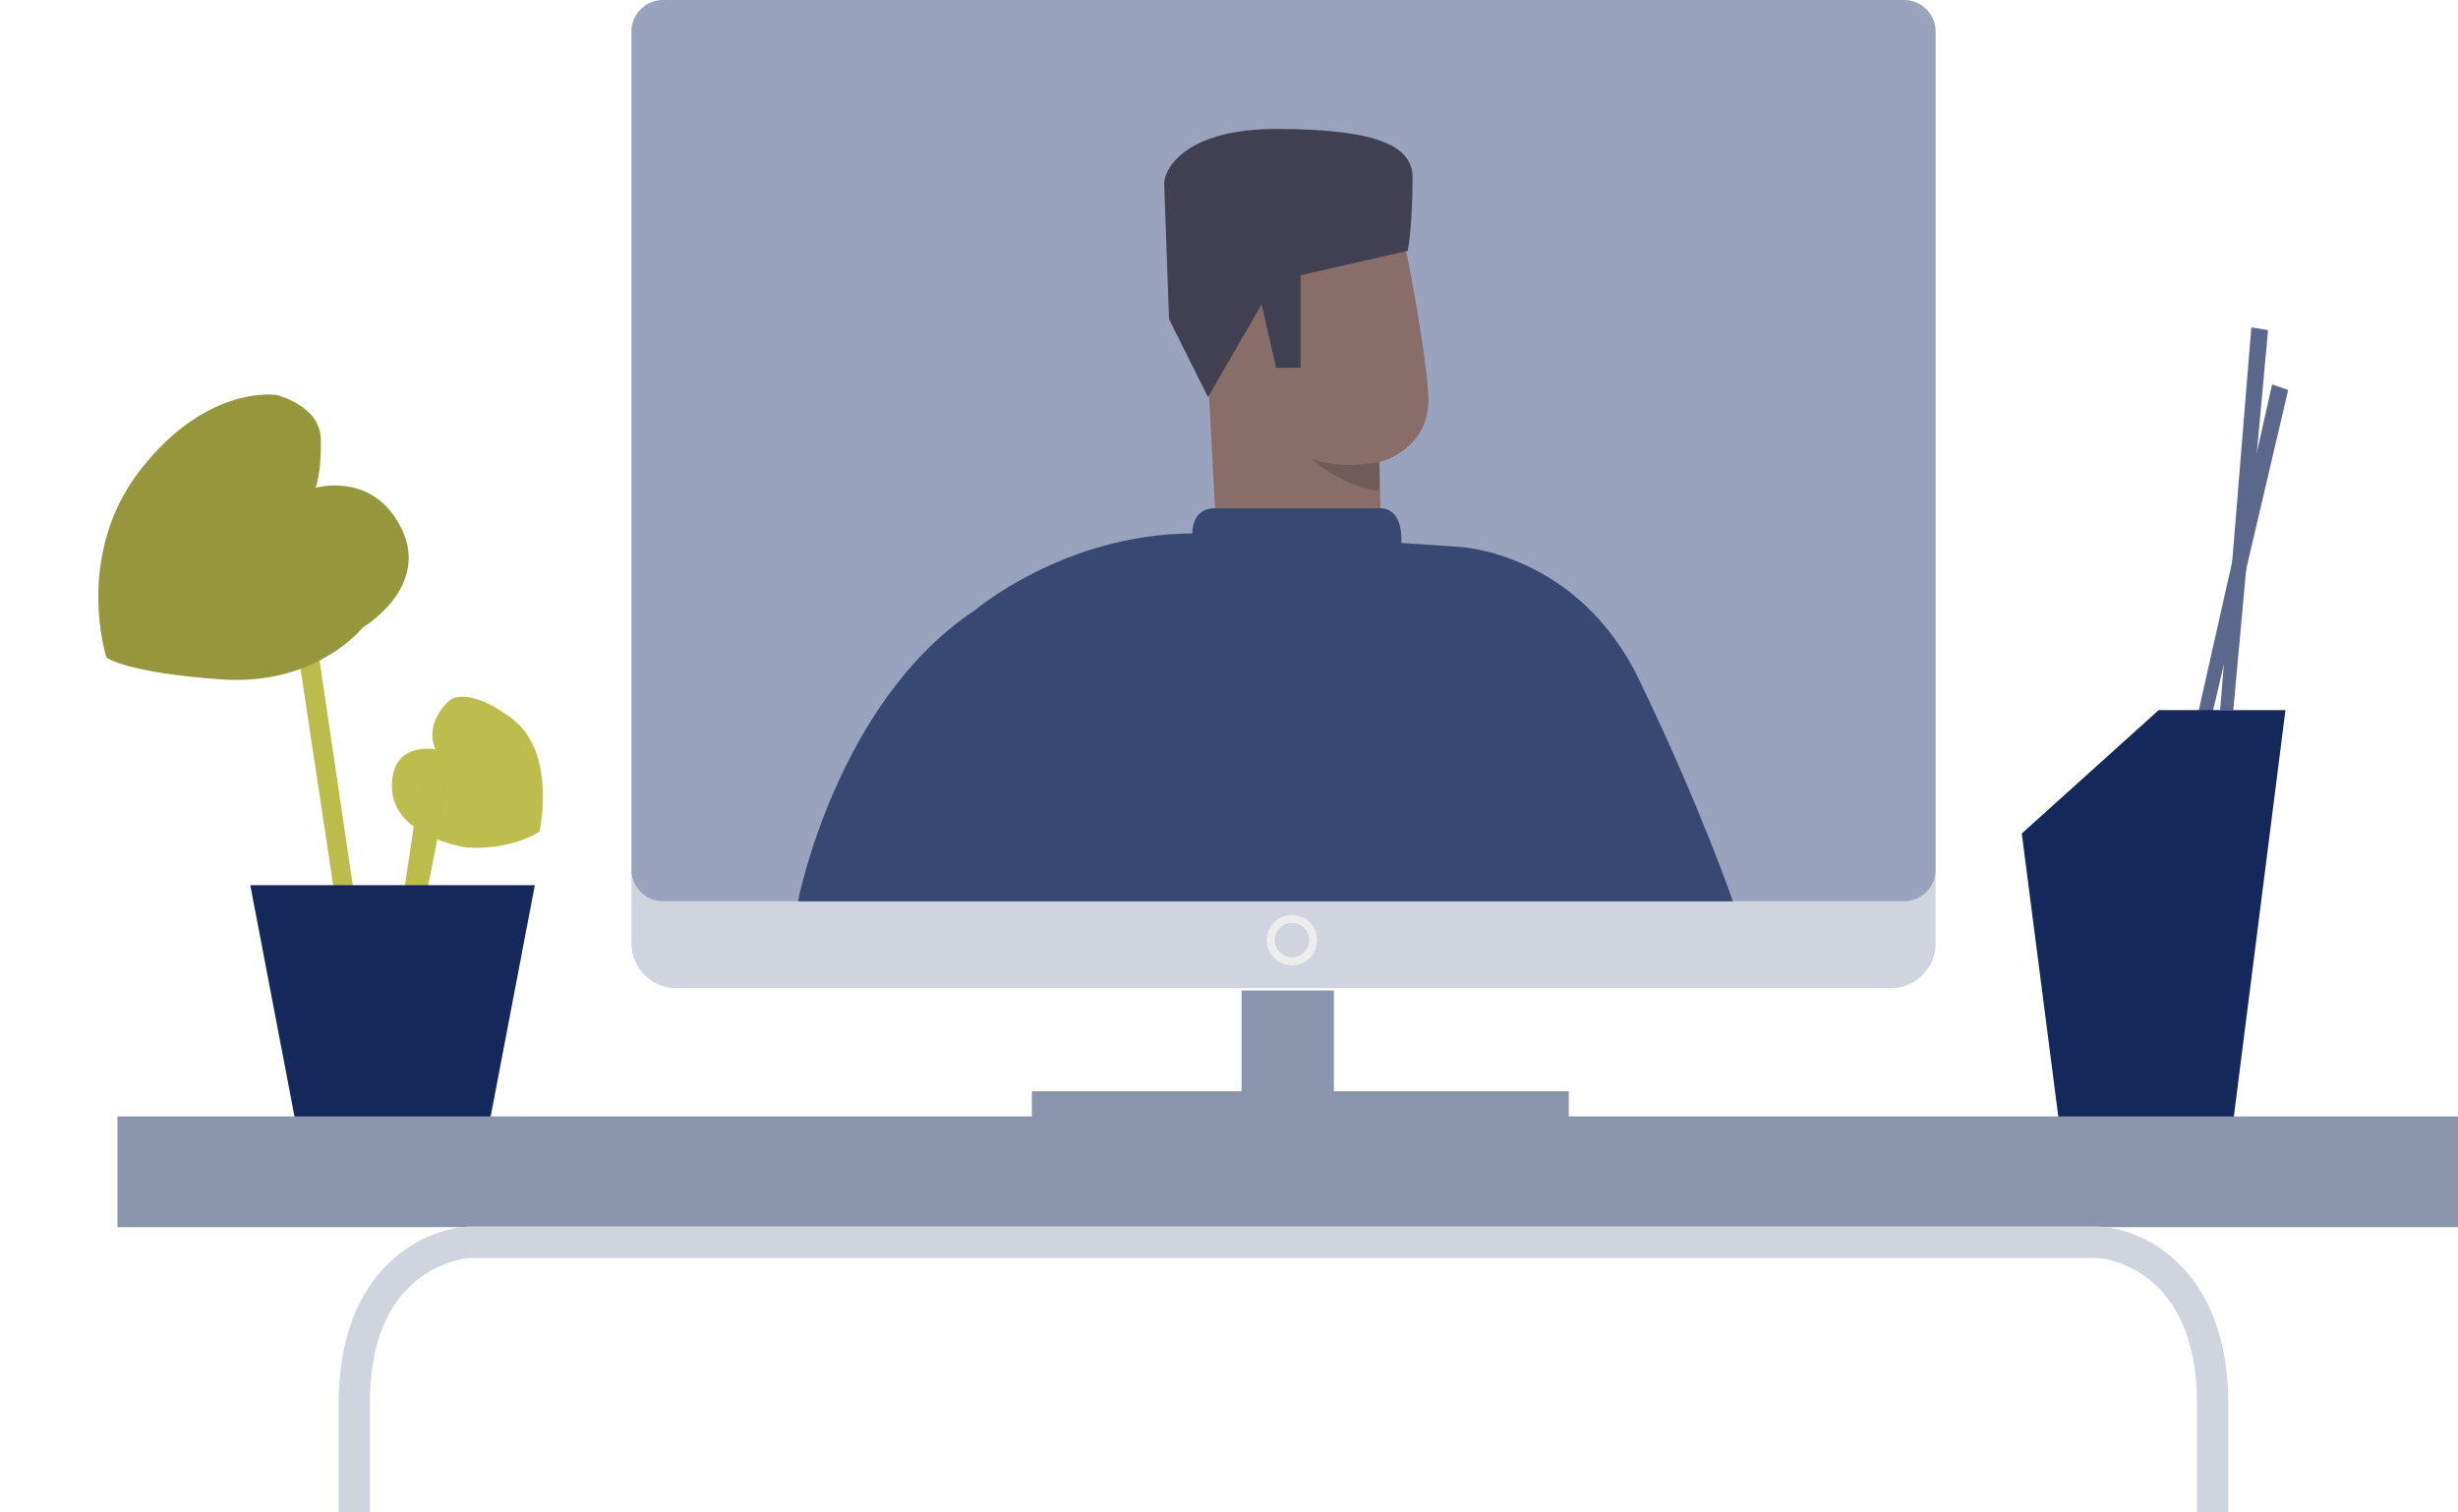
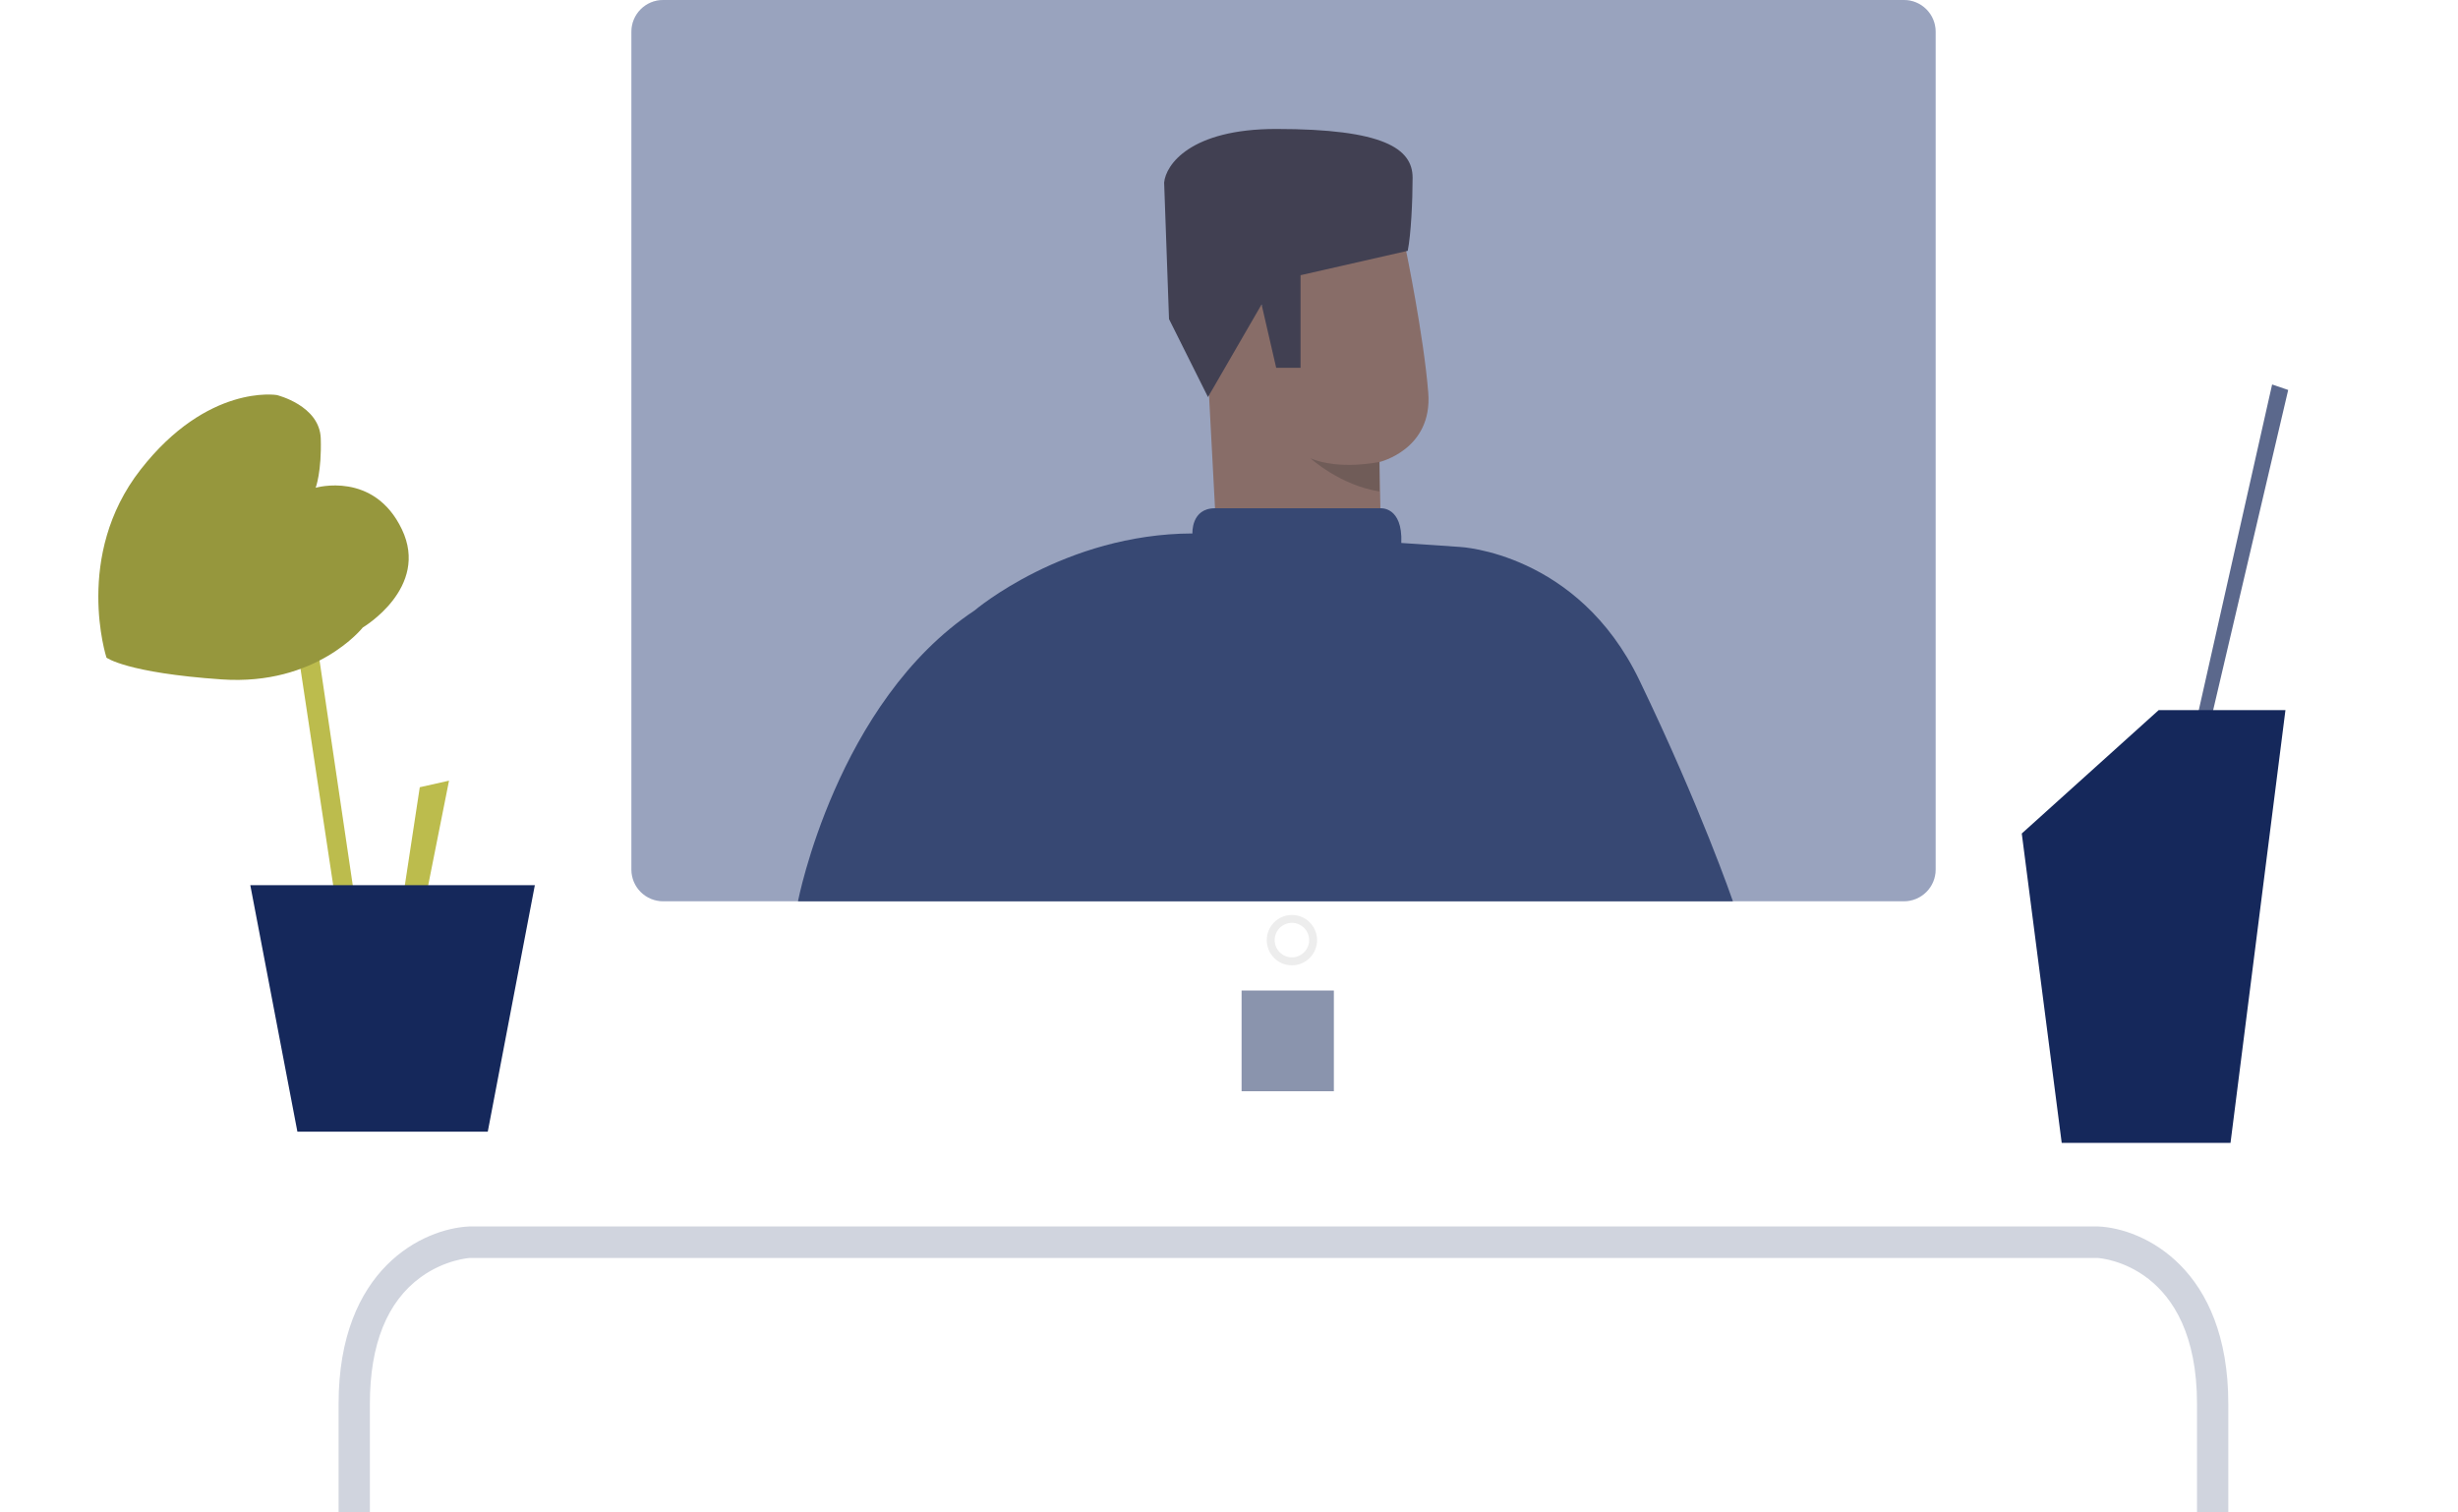
<svg xmlns="http://www.w3.org/2000/svg" width="325" height="200" viewBox="0 0 325 200" fill="none">
  <g clip-path="url(#clip0_2_9)">
-     <path d="M57.582 99.088C57.582 99.088 51.555 97.91 51.832 104.293C52.109 110.675 61.623 112.055 61.623 112.055C61.623 112.055 66.957 112.64 71.321 109.985C71.321 109.985 73.73 99.477 67.611 94.955C61.484 90.432 59.352 92.697 59.352 92.697C59.352 92.697 56.011 95.547 57.589 99.08L57.582 99.088Z" fill="#BCBD4C" />
    <path d="M38.826 82.425L44.261 118.426L46.941 119.087L40.808 77.566L38.823 82.436L38.826 82.425Z" fill="#BCBC4D" />
    <path d="M55.503 104.1L52.932 120.99L55.972 120.306L59.371 103.23L55.514 104.098L55.503 104.1Z" fill="#BCBC4D" />
    <path d="M41.754 64.497C41.754 64.497 49.441 62.25 53.136 69.993C56.842 77.737 47.971 82.974 47.971 82.974C47.971 82.974 41.874 90.717 29.297 89.841C16.72 88.975 14.078 86.964 14.078 86.964C14.078 86.964 9.702 73.477 18.585 62.103C27.456 50.73 36.59 52.236 36.59 52.236C36.59 52.236 42.28 53.607 42.412 57.99C42.543 62.373 41.742 64.486 41.742 64.486L41.754 64.497Z" fill="#96973D" />
    <path d="M51.903 117.049H70.719L64.493 149.648H51.903H39.321L33.094 117.049H51.903Z" fill="#15285B" />
-     <path d="M299.885 43.653L297.675 43.29L293.544 93.901H295.292L299.885 43.653Z" fill="#5B688C" />
    <path d="M302.548 51.568L300.423 50.841L287.988 106.065L289.716 106.324L302.548 51.568Z" fill="#5B688C" />
    <path d="M285.426 93.901H302.185L294.921 151.129H272.602L267.321 110.22L285.426 93.901Z" fill="#15285B" />
-     <path d="M255.932 114.99H83.486V124.737C83.486 128.014 86.147 130.679 89.431 130.679H249.987C253.266 130.679 255.932 128.019 255.932 124.737V114.99Z" fill="#D0D4DE" />
    <path fill-rule="evenodd" clip-rule="evenodd" d="M169.709 59.589L169.709 59.589V119.178H87.677C85.363 119.178 83.486 117.302 83.486 114.989V59.589V59.589V4.189C83.486 1.876 85.363 -5.34058e-05 87.677 -5.34058e-05H169.709L251.741 -1.25339e-06C254.055 -1.25339e-06 255.932 1.876 255.932 4.189V59.589H255.932V114.99C255.932 117.303 254.055 119.178 251.741 119.178H169.709V59.589Z" fill="#D8DFF1" />
    <path d="M164.164 130.98H176.365V144.3H164.164V130.98Z" fill="#8A94AD" />
-     <path d="M136.433 144.3H207.423V148.74H136.433V144.3Z" fill="#8A94AD" />
    <path d="M170.819 127.65C172.653 127.65 174.147 126.155 174.147 124.32C174.147 122.485 172.653 120.99 170.819 120.99C168.985 120.99 167.491 122.485 167.491 124.32C167.491 126.155 168.985 127.65 170.819 127.65ZM170.819 122.034C172.077 122.034 173.099 123.056 173.099 124.315C173.099 125.573 172.077 126.596 170.819 126.596C169.561 126.596 168.54 125.573 168.54 124.315C168.54 123.056 169.561 122.034 170.819 122.034Z" fill="#EDEDED" />
    <path d="M185.859 32.923L170.504 34.359L167.056 40.602C167.056 40.602 163.534 36.726 160.935 40.246C158.336 43.766 162.943 46.061 162.943 46.061L159.855 52.219L160.652 67.21H182.516L182.4 61.092C182.4 61.092 189.444 59.447 188.846 51.926C188.249 44.405 185.87 32.923 185.87 32.923H185.859Z" fill="#B77245" />
    <path d="M182.39 61.081C182.39 61.081 177.201 62.223 173.281 60.61C173.281 60.61 177.191 64.182 182.39 64.989V61.092V61.081Z" fill="#875125" />
    <path d="M182.516 67.21C182.516 67.21 185.482 66.937 185.283 71.798L193.008 72.322C193.008 72.322 208.604 73.023 216.748 89.921C224.892 106.818 229.126 119.179 229.126 119.179H105.51C105.51 119.179 110.604 92.843 128.862 80.723C128.862 80.723 140.727 70.593 157.665 70.541C157.665 70.541 157.466 67.21 160.652 67.21H182.516Z" fill="#15285B" />
    <path d="M154.569 42.193L159.722 52.507L166.808 40.259L168.74 48.639H171.961V36.392L186.133 33.168C186.562 31.02 186.777 26.593 186.777 23.499C186.777 19.631 182.912 17.053 168.74 17.053C157.403 17.053 154.139 21.78 153.924 24.144L154.569 42.193Z" fill="#291919" />
    <path opacity="0.5" fill-rule="evenodd" clip-rule="evenodd" d="M169.709 0V59.589V59.589V119.178H87.677C85.363 119.178 83.486 117.302 83.486 114.989V59.589V59.589V4.189C83.486 1.876 85.363 0 87.677 0H169.709ZM169.709 5.00749e-05H251.741C254.055 5.00749e-05 255.932 1.876 255.932 4.189V59.589V59.589V114.99C255.932 117.303 254.055 119.179 251.741 119.179H169.709V59.589V5.00749e-05Z" fill="#5B688C" />
-     <path d="M15.529 147.63H325V162.271H15.529V147.63Z" fill="#8A94AD" />
    <path d="M44.769 404.24H48.906V185.648C48.906 177.767 51.18 172.117 55.65 168.875C58.867 166.544 62.106 166.345 62.15 166.345H277.349C277.792 166.378 290.493 167.299 290.493 185.67V404.262H294.63V185.648C294.63 167.699 283.394 162.449 277.449 162.182H62.05C56.005 162.449 44.769 167.699 44.769 185.648V404.24Z" fill="#D0D4DE" />
  </g>
  <defs>
    <clipPath id="clip0_2_9">
      <rect width="325" height="200" fill="white" transform="matrix(-1 0 0 1 325 0)" />
    </clipPath>
  </defs>
</svg>